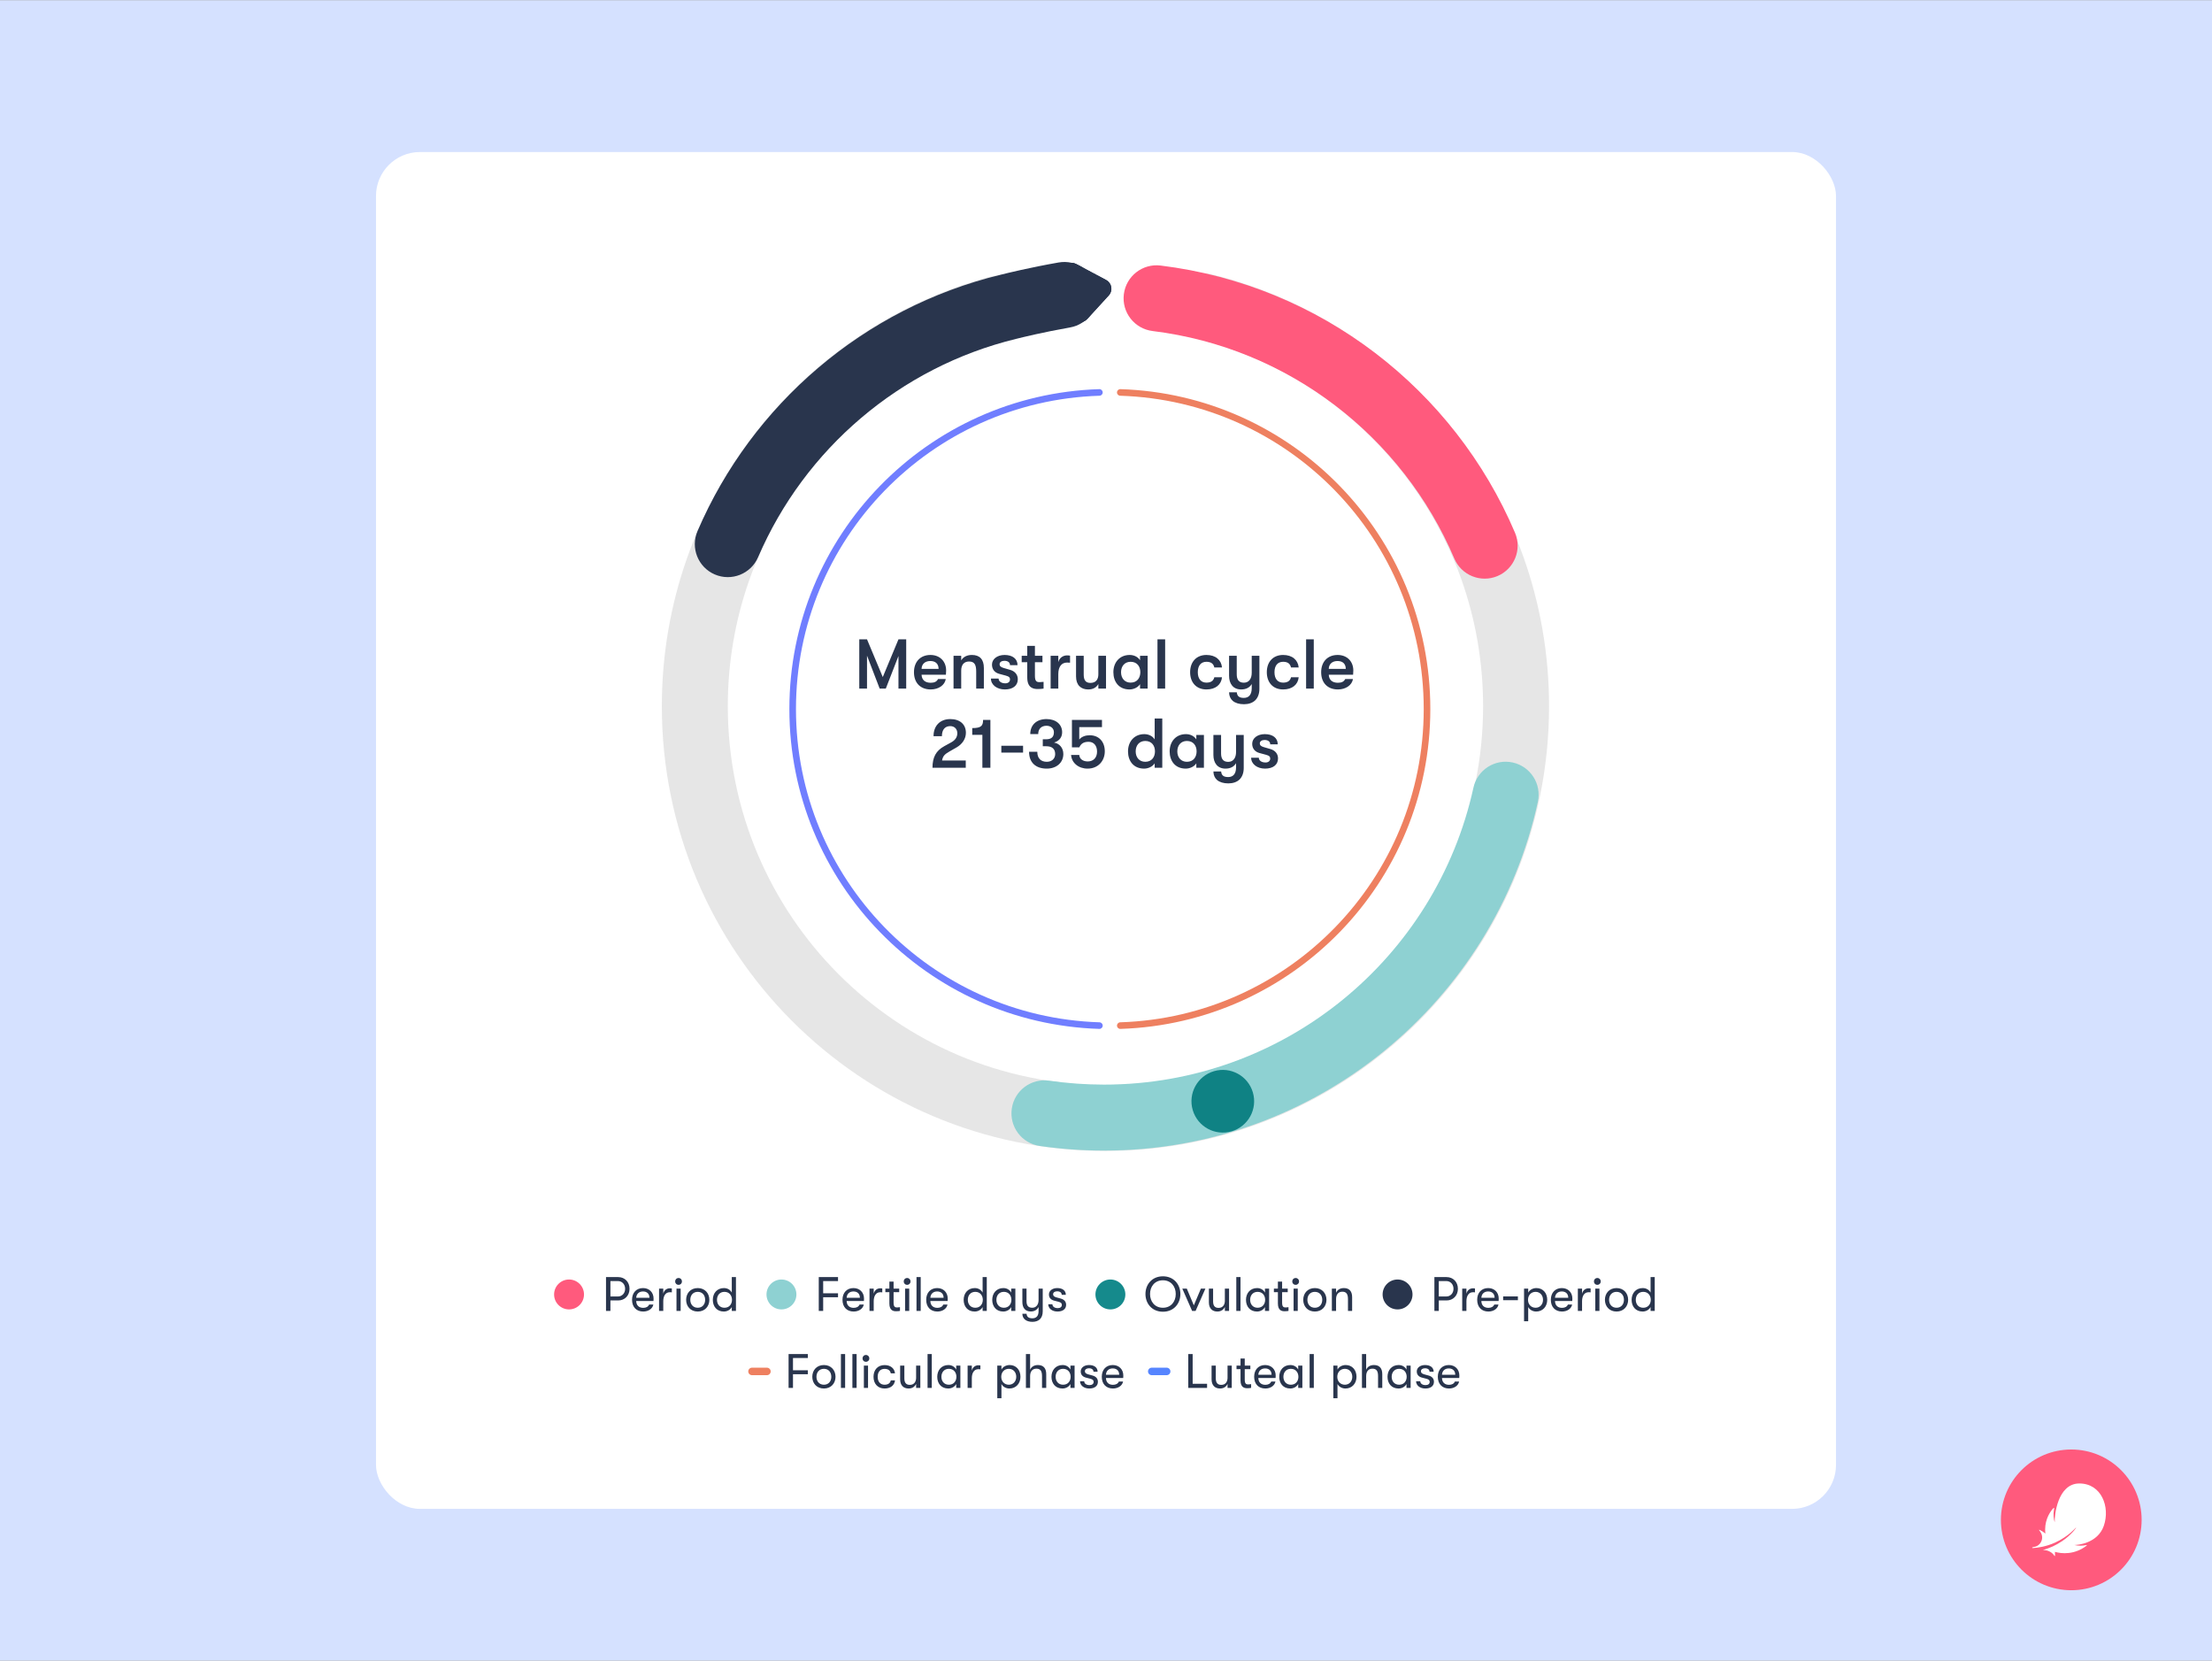
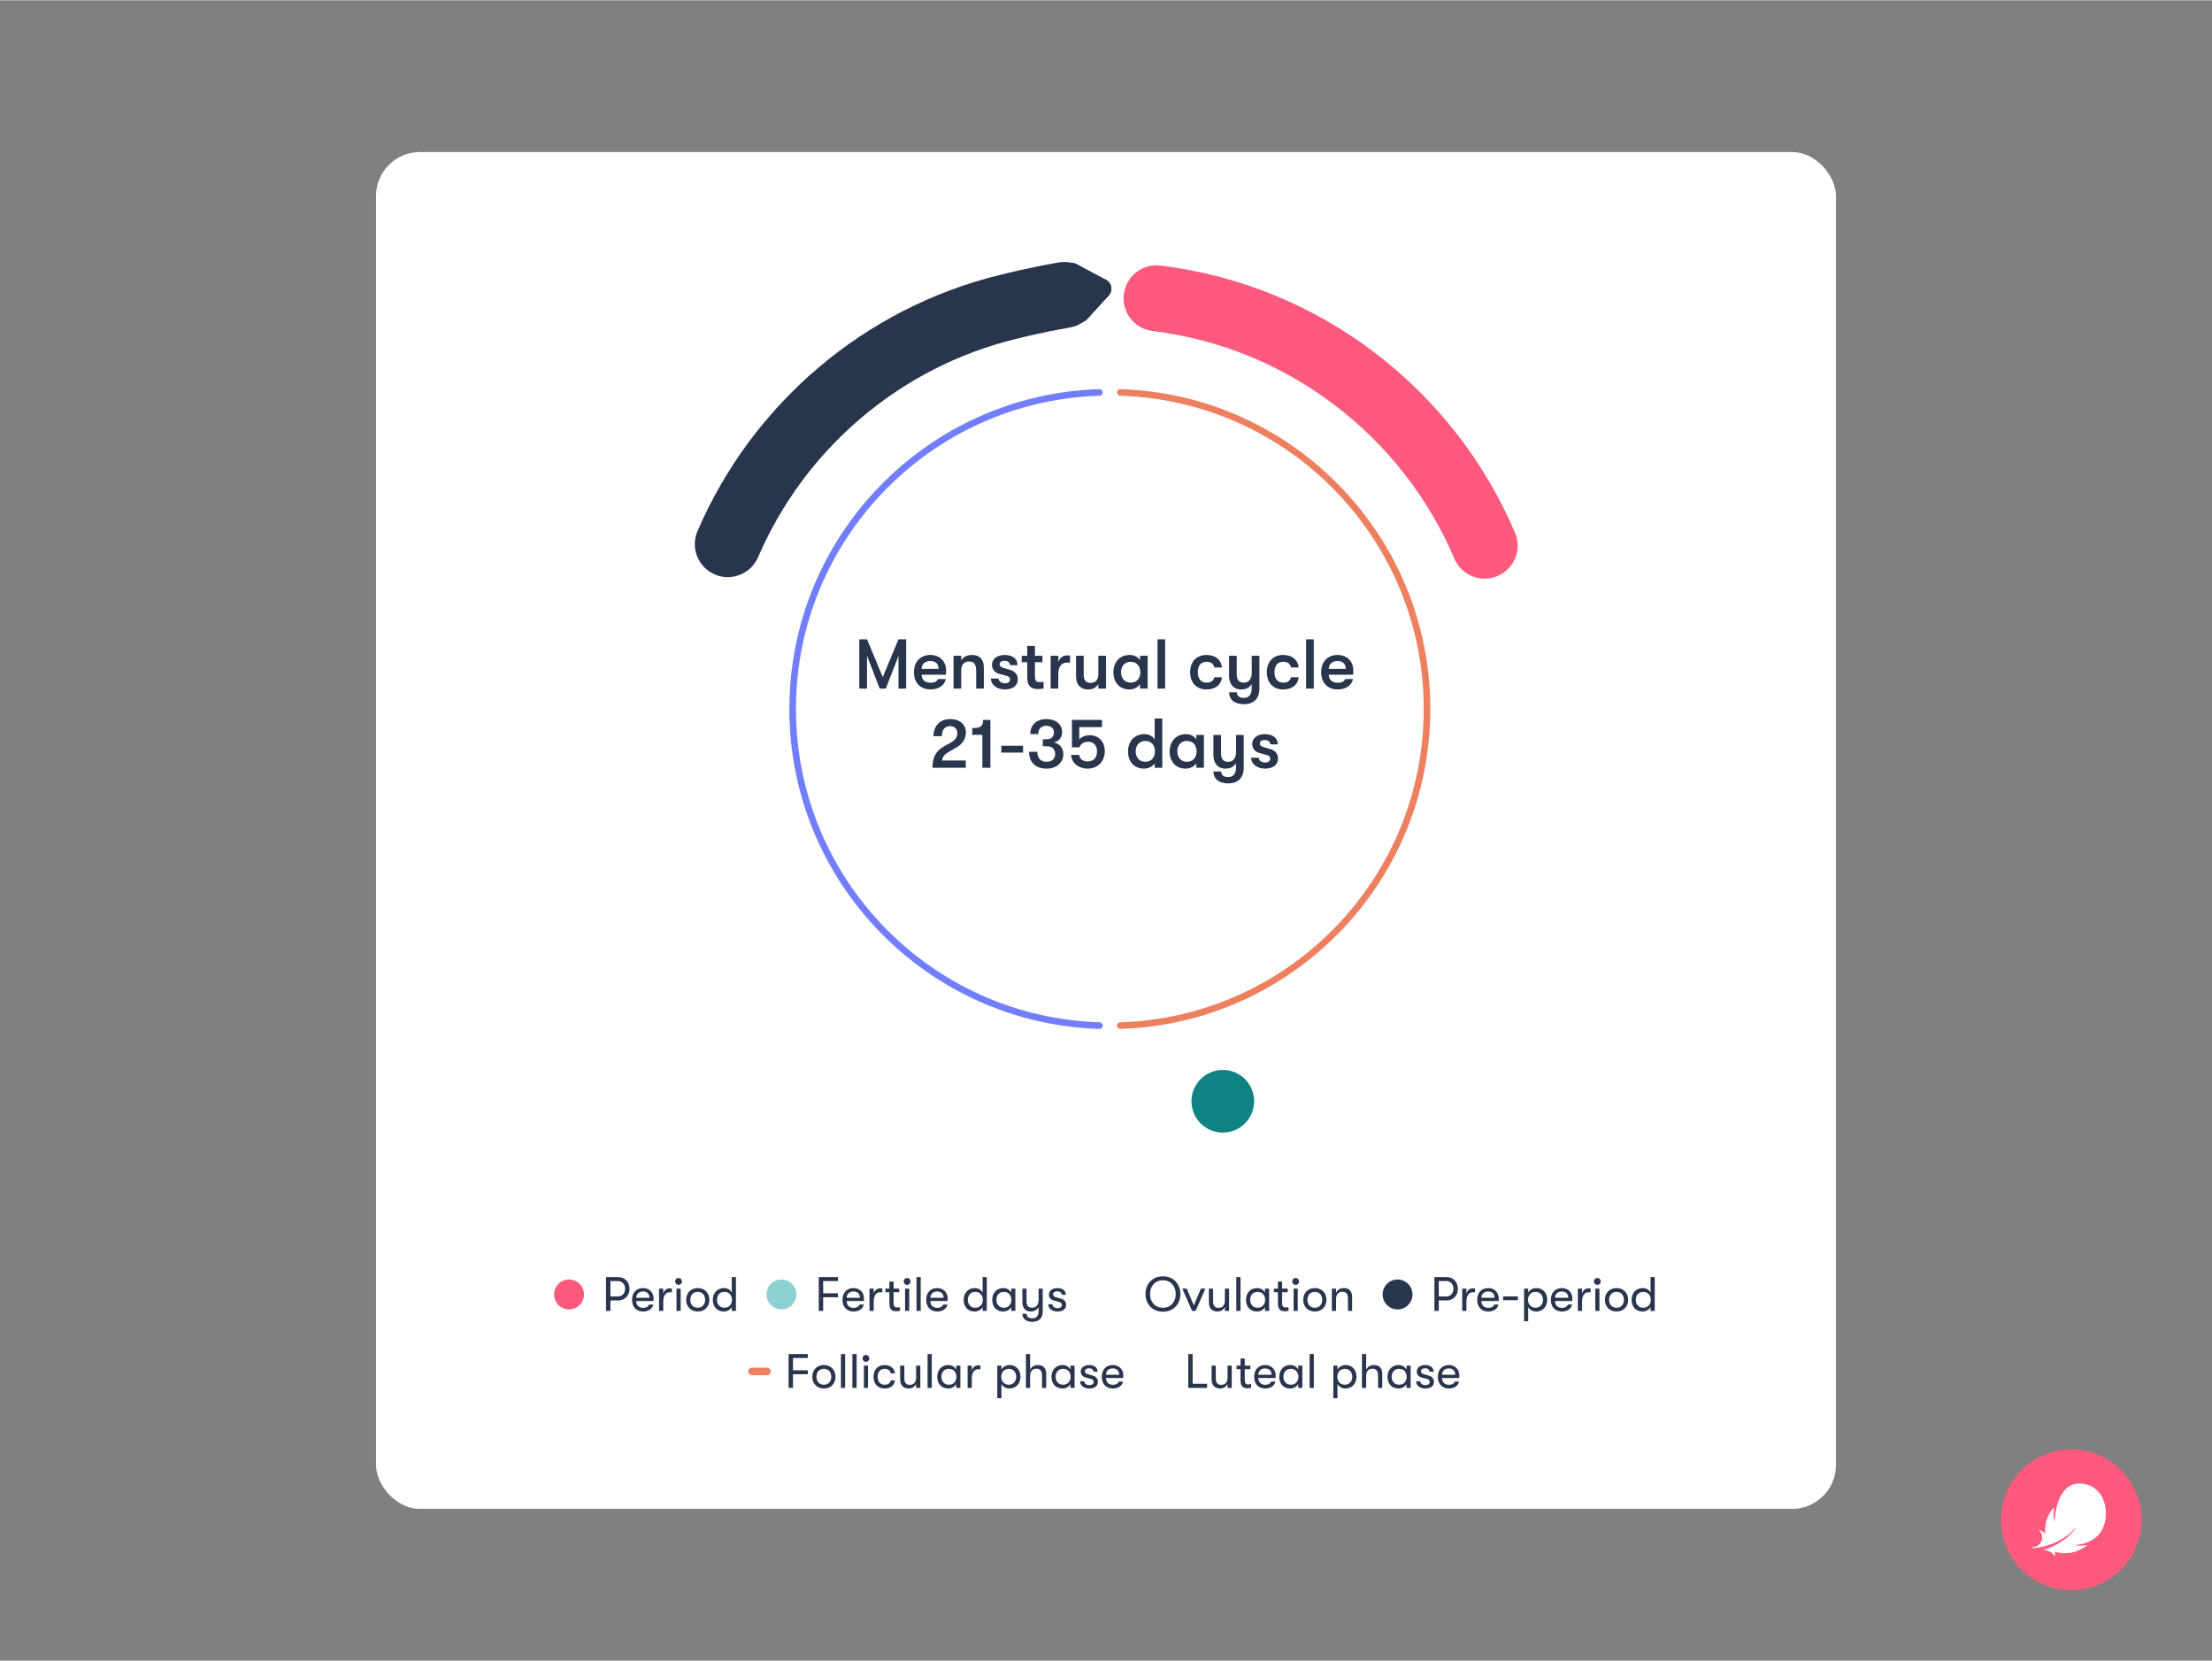
<svg xmlns="http://www.w3.org/2000/svg" fill="none" height="750" viewBox="0 0 1006 755" width="999">
  <rect x="0" y="0" width="1006" height="755" fill="#808080" stroke="none" />
-   <rect fill="#D5E1FF" height="755" transform="matrix(-1 0 0 1 1006 0)" width="1006" />
  <rect fill="white" height="617" rx="20" width="664" x="171" y="69" />
  <circle cx="258.8" cy="588.5" fill="#FF5A7D" r="6.8" />
  <path d="M281.133 580.6C284.147 580.6 286.303 582.822 286.303 585.924C286.303 589.004 284.147 591.226 281.133 591.226H277.613V596H275.611V580.6H281.133ZM281.023 589.422C282.915 589.422 284.301 587.948 284.301 585.924C284.301 583.878 282.915 582.404 281.023 582.404H277.613V589.422H281.023ZM297.238 590.368C297.238 590.742 297.238 591.028 297.194 591.49H289.34C289.384 593.448 290.594 594.592 292.53 594.592C293.872 594.592 294.796 594.064 295.214 593.096H297.128C296.776 594.966 294.906 596.264 292.53 596.264C289.406 596.264 287.448 594.196 287.448 590.918C287.448 587.706 289.428 585.594 292.442 585.594C295.302 585.594 297.238 587.574 297.238 590.368ZM289.34 590.016H295.368C295.368 588.234 294.268 587.134 292.42 587.134C290.572 587.134 289.428 588.3 289.34 590.016ZM299.735 596V585.858H301.649V588.168C302.045 586.452 303.343 585.704 304.619 585.704C304.971 585.704 305.301 585.726 305.543 585.792V587.552C305.213 587.486 304.949 587.486 304.597 587.486C302.595 587.486 301.649 589.312 301.649 591.578V596H299.735ZM308.609 584.12C307.685 584.12 307.047 583.438 307.047 582.58C307.047 581.722 307.685 581.018 308.609 581.018C309.511 581.018 310.149 581.722 310.149 582.58C310.149 583.438 309.511 584.12 308.609 584.12ZM307.663 596V585.858H309.555V596H307.663ZM317.328 596.264C314.028 596.264 312.048 593.888 312.048 590.94C312.048 587.97 314.028 585.594 317.328 585.594C320.606 585.594 322.608 587.97 322.608 590.94C322.608 593.888 320.606 596.264 317.328 596.264ZM317.328 594.548C319.462 594.548 320.694 592.964 320.694 590.94C320.694 588.894 319.462 587.31 317.328 587.31C315.194 587.31 313.94 588.894 313.94 590.94C313.94 592.964 315.194 594.548 317.328 594.548ZM332.811 580.6H334.703V596H332.811V594.218C332.173 595.472 330.721 596.264 329.203 596.264C325.969 596.264 324.187 593.932 324.187 590.94C324.187 587.948 326.101 585.594 329.247 585.594C330.853 585.594 332.173 586.408 332.811 587.662V580.6ZM329.467 594.548C331.689 594.548 332.899 592.898 332.899 590.94C332.899 588.982 331.689 587.31 329.467 587.31C327.377 587.31 326.079 588.85 326.079 590.94C326.079 593.008 327.377 594.548 329.467 594.548Z" fill="#29354D" />
  <circle cx="355.4" cy="588.5" fill="#8ED1D2" r="6.8" />
  <path d="M372.37 596V580.6H381.126V582.404H374.372V587.97H381.126V589.774H374.372V596H372.37ZM392.945 590.368C392.945 590.742 392.945 591.028 392.901 591.49H385.047C385.091 593.448 386.301 594.592 388.237 594.592C389.579 594.592 390.503 594.064 390.921 593.096H392.835C392.483 594.966 390.613 596.264 388.237 596.264C385.113 596.264 383.155 594.196 383.155 590.918C383.155 587.706 385.135 585.594 388.149 585.594C391.009 585.594 392.945 587.574 392.945 590.368ZM385.047 590.016H391.075C391.075 588.234 389.975 587.134 388.127 587.134C386.279 587.134 385.135 588.3 385.047 590.016ZM395.442 596V585.858H397.356V588.168C397.752 586.452 399.05 585.704 400.326 585.704C400.678 585.704 401.008 585.726 401.25 585.792V587.552C400.92 587.486 400.656 587.486 400.304 587.486C398.302 587.486 397.356 589.312 397.356 591.578V596H395.442ZM408.024 594.416C408.398 594.416 409.014 594.35 409.3 594.284V595.978C408.926 596.066 408.244 596.132 407.584 596.132C406.396 596.132 404.482 595.912 404.482 592.634V587.464H402.656V585.858H404.482V582.646H406.396V585.858H408.948V587.464H406.396V592.216C406.396 594.152 407.056 594.416 408.024 594.416ZM412.566 584.12C411.642 584.12 411.004 583.438 411.004 582.58C411.004 581.722 411.642 581.018 412.566 581.018C413.468 581.018 414.106 581.722 414.106 582.58C414.106 583.438 413.468 584.12 412.566 584.12ZM411.62 596V585.858H413.512V596H411.62ZM416.819 596V580.6H418.733V596H416.819ZM431.016 590.368C431.016 590.742 431.016 591.028 430.972 591.49H423.118C423.162 593.448 424.372 594.592 426.308 594.592C427.65 594.592 428.574 594.064 428.992 593.096H430.906C430.554 594.966 428.684 596.264 426.308 596.264C423.184 596.264 421.226 594.196 421.226 590.918C421.226 587.706 423.206 585.594 426.22 585.594C429.08 585.594 431.016 587.574 431.016 590.368ZM423.118 590.016H429.146C429.146 588.234 428.046 587.134 426.198 587.134C424.35 587.134 423.206 588.3 423.118 590.016ZM446.887 580.6H448.779V596H446.887V594.218C446.249 595.472 444.797 596.264 443.279 596.264C440.045 596.264 438.263 593.932 438.263 590.94C438.263 587.948 440.177 585.594 443.323 585.594C444.929 585.594 446.249 586.408 446.887 587.662V580.6ZM443.543 594.548C445.765 594.548 446.975 592.898 446.975 590.94C446.975 588.982 445.765 587.31 443.543 587.31C441.453 587.31 440.155 588.85 440.155 590.94C440.155 593.008 441.453 594.548 443.543 594.548ZM456.277 596.264C453.043 596.264 451.261 593.932 451.261 590.94C451.261 587.948 453.175 585.594 456.321 585.594C457.927 585.594 459.247 586.408 459.885 587.662V585.858H461.777V596H459.885V594.218C459.247 595.472 457.795 596.264 456.277 596.264ZM456.541 594.548C458.763 594.548 459.973 592.898 459.973 590.94C459.973 588.982 458.763 587.31 456.541 587.31C454.451 587.31 453.153 588.85 453.153 590.94C453.153 593.008 454.451 594.548 456.541 594.548ZM472.333 585.858H474.225V596.198C474.225 597.804 473.741 599.036 472.861 599.85C472.047 600.554 470.925 600.95 469.539 600.95C468.087 600.95 466.899 600.576 466.107 599.894C465.381 599.278 464.985 598.398 464.963 597.276H466.877C466.965 598.508 467.625 599.344 469.517 599.344C471.233 599.344 472.333 598.376 472.333 596.066V594.174C471.739 595.406 470.529 596.242 468.813 596.242C466.173 596.242 464.963 594.482 464.963 591.908V585.858H466.855V591.512C466.855 593.316 467.449 594.548 469.451 594.548C471.409 594.548 472.333 592.898 472.333 591.072V585.858ZM480.943 596.264C478.457 596.264 476.741 594.834 476.741 592.964H478.633C478.633 593.954 479.557 594.724 481.053 594.724C482.175 594.724 482.923 594.174 482.923 593.272C482.923 592.59 482.615 592.128 481.405 591.82L479.337 591.292C477.841 590.874 477.049 589.906 477.049 588.498C477.049 586.782 478.633 585.594 480.833 585.594C483.253 585.594 484.727 586.76 484.727 588.652H482.857C482.857 587.684 482.087 587.068 480.767 587.068C479.711 587.068 478.941 587.574 478.941 588.41C478.941 589.048 479.315 589.51 480.415 589.818L482.505 590.39C484.001 590.808 484.859 591.798 484.859 593.206C484.859 595.142 483.341 596.264 480.943 596.264Z" fill="#29354D" />
-   <circle cx="505" cy="588.5" fill="#158A8C" r="6.8" />
  <path d="M528.888 596.352C523.916 596.352 520.946 592.634 520.946 588.3C520.946 583.966 523.916 580.248 528.888 580.248C533.86 580.248 536.83 583.966 536.83 588.3C536.83 592.634 533.86 596.352 528.888 596.352ZM528.888 594.548C532.606 594.548 534.74 591.666 534.718 588.3C534.74 584.934 532.606 582.052 528.888 582.052C525.148 582.052 523.014 584.934 523.036 588.3C523.014 591.666 525.148 594.548 528.888 594.548ZM542.174 596L537.708 585.858H539.754L542.944 593.448L546.156 585.858H548.202L543.736 596H542.174ZM553.645 596.264C551.379 596.264 549.795 594.9 549.795 592.106V585.858H551.709V591.666C551.709 593.448 552.369 594.614 554.173 594.614C556.263 594.614 557.055 593.03 557.055 591.402V585.858H558.969V596H557.055V594.152C556.505 595.406 555.317 596.264 553.645 596.264ZM562.258 596V580.6H564.172V596H562.258ZM571.681 596.264C568.447 596.264 566.665 593.932 566.665 590.94C566.665 587.948 568.579 585.594 571.725 585.594C573.331 585.594 574.651 586.408 575.289 587.662V585.858H577.181V596H575.289V594.218C574.651 595.472 573.199 596.264 571.681 596.264ZM571.945 594.548C574.167 594.548 575.377 592.898 575.377 590.94C575.377 588.982 574.167 587.31 571.945 587.31C569.855 587.31 568.557 588.85 568.557 590.94C568.557 593.008 569.855 594.548 571.945 594.548ZM584.723 594.416C585.097 594.416 585.713 594.35 585.999 594.284V595.978C585.625 596.066 584.943 596.132 584.283 596.132C583.095 596.132 581.181 595.912 581.181 592.634V587.464H579.355V585.858H581.181V582.646H583.095V585.858H585.647V587.464H583.095V592.216C583.095 594.152 583.755 594.416 584.723 594.416ZM589.265 584.12C588.341 584.12 587.703 583.438 587.703 582.58C587.703 581.722 588.341 581.018 589.265 581.018C590.167 581.018 590.805 581.722 590.805 582.58C590.805 583.438 590.167 584.12 589.265 584.12ZM588.319 596V585.858H590.211V596H588.319ZM597.984 596.264C594.684 596.264 592.704 593.888 592.704 590.94C592.704 587.97 594.684 585.594 597.984 585.594C601.262 585.594 603.264 587.97 603.264 590.94C603.264 593.888 601.262 596.264 597.984 596.264ZM597.984 594.548C600.118 594.548 601.35 592.964 601.35 590.94C601.35 588.894 600.118 587.31 597.984 587.31C595.85 587.31 594.596 588.894 594.596 590.94C594.596 592.964 595.85 594.548 597.984 594.548ZM605.721 596V585.858H607.635V587.728C608.185 586.43 609.417 585.594 611.177 585.594C613.663 585.594 614.939 587.046 614.939 589.752V596H613.047V590.588C613.047 588.322 612.299 587.244 610.495 587.244C608.603 587.244 607.635 588.586 607.635 590.632V596H605.721Z" fill="#29354D" />
  <circle cx="635.6" cy="588.5" fill="#29354D" r="6.8" />
  <path d="M657.872 580.6C660.886 580.6 663.042 582.822 663.042 585.924C663.042 589.004 660.886 591.226 657.872 591.226H654.352V596H652.35V580.6H657.872ZM657.762 589.422C659.654 589.422 661.04 587.948 661.04 585.924C661.04 583.878 659.654 582.404 657.762 582.404H654.352V589.422H657.762ZM665.002 596V585.858H666.916V588.168C667.312 586.452 668.61 585.704 669.886 585.704C670.238 585.704 670.568 585.726 670.81 585.792V587.552C670.48 587.486 670.216 587.486 669.864 587.486C667.862 587.486 666.916 589.312 666.916 591.578V596H665.002ZM681.605 590.368C681.605 590.742 681.605 591.028 681.561 591.49H673.707C673.751 593.448 674.961 594.592 676.897 594.592C678.239 594.592 679.163 594.064 679.581 593.096H681.495C681.143 594.966 679.273 596.264 676.897 596.264C673.773 596.264 671.815 594.196 671.815 590.918C671.815 587.706 673.795 585.594 676.809 585.594C679.669 585.594 681.605 587.574 681.605 590.368ZM673.707 590.016H679.735C679.735 588.234 678.635 587.134 676.787 587.134C674.939 587.134 673.795 588.3 673.707 590.016ZM683.617 591.094V589.378H690.327V591.094H683.617ZM698.757 585.594C701.661 585.594 703.663 587.772 703.663 590.94C703.663 594.042 701.573 596.264 698.647 596.264C697.085 596.264 695.677 595.472 695.017 594.218V600.686H693.125V585.858H695.017V587.662C695.677 586.386 697.129 585.594 698.757 585.594ZM698.383 594.548C700.341 594.548 701.749 593.052 701.749 590.94C701.749 588.828 700.341 587.31 698.383 587.31C696.359 587.31 694.929 588.806 694.929 590.94C694.929 593.052 696.359 594.548 698.383 594.548ZM715.099 590.368C715.099 590.742 715.099 591.028 715.055 591.49H707.201C707.245 593.448 708.455 594.592 710.391 594.592C711.733 594.592 712.657 594.064 713.075 593.096H714.989C714.637 594.966 712.767 596.264 710.391 596.264C707.267 596.264 705.309 594.196 705.309 590.918C705.309 587.706 707.289 585.594 710.303 585.594C713.163 585.594 715.099 587.574 715.099 590.368ZM707.201 590.016H713.229C713.229 588.234 712.129 587.134 710.281 587.134C708.433 587.134 707.289 588.3 707.201 590.016ZM717.595 596V585.858H719.509V588.168C719.905 586.452 721.203 585.704 722.479 585.704C722.831 585.704 723.161 585.726 723.403 585.792V587.552C723.073 587.486 722.809 587.486 722.457 587.486C720.455 587.486 719.509 589.312 719.509 591.578V596H717.595ZM726.469 584.12C725.545 584.12 724.907 583.438 724.907 582.58C724.907 581.722 725.545 581.018 726.469 581.018C727.371 581.018 728.009 581.722 728.009 582.58C728.009 583.438 727.371 584.12 726.469 584.12ZM725.523 596V585.858H727.415V596H725.523ZM735.188 596.264C731.888 596.264 729.908 593.888 729.908 590.94C729.908 587.97 731.888 585.594 735.188 585.594C738.466 585.594 740.468 587.97 740.468 590.94C740.468 593.888 738.466 596.264 735.188 596.264ZM735.188 594.548C737.322 594.548 738.554 592.964 738.554 590.94C738.554 588.894 737.322 587.31 735.188 587.31C733.054 587.31 731.8 588.894 731.8 590.94C731.8 592.964 733.054 594.548 735.188 594.548ZM750.671 580.6H752.563V596H750.671V594.218C750.033 595.472 748.581 596.264 747.063 596.264C743.829 596.264 742.047 593.932 742.047 590.94C742.047 587.948 743.961 585.594 747.107 585.594C748.713 585.594 750.033 586.408 750.671 587.662V580.6ZM747.327 594.548C749.549 594.548 750.759 592.898 750.759 590.94C750.759 588.982 749.549 587.31 747.327 587.31C745.237 587.31 743.939 588.85 743.939 590.94C743.939 593.008 745.237 594.548 747.327 594.548Z" fill="#29354D" />
  <path d="M342 623.5H348.8" stroke="#EE8060" stroke-linecap="round" stroke-linejoin="round" stroke-width="3.4" />
  <path d="M358.641 631V615.6H367.397V617.404H360.643V622.97H367.397V624.774H360.643V631H358.641ZM374.706 631.264C371.406 631.264 369.426 628.888 369.426 625.94C369.426 622.97 371.406 620.594 374.706 620.594C377.984 620.594 379.986 622.97 379.986 625.94C379.986 628.888 377.984 631.264 374.706 631.264ZM374.706 629.548C376.84 629.548 378.072 627.964 378.072 625.94C378.072 623.894 376.84 622.31 374.706 622.31C372.572 622.31 371.318 623.894 371.318 625.94C371.318 627.964 372.572 629.548 374.706 629.548ZM382.443 631V615.6H384.357V631H382.443ZM387.664 631V615.6H389.578V631H387.664ZM393.83 619.12C392.906 619.12 392.268 618.438 392.268 617.58C392.268 616.722 392.906 616.018 393.83 616.018C394.732 616.018 395.37 616.722 395.37 617.58C395.37 618.438 394.732 619.12 393.83 619.12ZM392.884 631V620.858H394.776V631H392.884ZM402.308 631.264C399.184 631.264 397.27 629.086 397.27 625.94C397.27 622.794 399.184 620.616 402.308 620.616C405.036 620.616 406.796 622.112 407.038 624.378H405.124C404.86 623.036 403.892 622.332 402.286 622.332C400.35 622.332 399.162 623.674 399.162 625.94C399.162 628.184 400.35 629.548 402.286 629.548C403.892 629.548 404.86 628.844 405.124 627.568H407.038C406.796 629.79 405.036 631.264 402.308 631.264ZM413.232 631.264C410.966 631.264 409.382 629.9 409.382 627.106V620.858H411.296V626.666C411.296 628.448 411.956 629.614 413.76 629.614C415.85 629.614 416.642 628.03 416.642 626.402V620.858H418.556V631H416.642V629.152C416.092 630.406 414.904 631.264 413.232 631.264ZM421.845 631V615.6H423.759V631H421.845ZM431.268 631.264C428.034 631.264 426.252 628.932 426.252 625.94C426.252 622.948 428.166 620.594 431.312 620.594C432.918 620.594 434.238 621.408 434.876 622.662V620.858H436.768V631H434.876V629.218C434.238 630.472 432.786 631.264 431.268 631.264ZM431.532 629.548C433.754 629.548 434.964 627.898 434.964 625.94C434.964 623.982 433.754 622.31 431.532 622.31C429.442 622.31 428.144 623.85 428.144 625.94C428.144 628.008 429.442 629.548 431.532 629.548ZM440.064 631V620.858H441.978V623.168C442.374 621.452 443.672 620.704 444.948 620.704C445.3 620.704 445.63 620.726 445.872 620.792V622.552C445.542 622.486 445.278 622.486 444.926 622.486C442.924 622.486 441.978 624.312 441.978 626.578V631H440.064ZM459.188 620.594C462.092 620.594 464.094 622.772 464.094 625.94C464.094 629.042 462.004 631.264 459.078 631.264C457.516 631.264 456.108 630.472 455.448 629.218V635.686H453.556V620.858H455.448V622.662C456.108 621.386 457.56 620.594 459.188 620.594ZM458.814 629.548C460.772 629.548 462.18 628.052 462.18 625.94C462.18 623.828 460.772 622.31 458.814 622.31C456.79 622.31 455.36 623.806 455.36 625.94C455.36 628.052 456.79 629.548 458.814 629.548ZM472.032 620.594C474.54 620.594 475.816 622.046 475.816 624.752V631H473.902V625.588C473.902 623.322 473.176 622.244 471.35 622.244C469.458 622.244 468.49 623.586 468.49 625.632V631H466.576V615.6H468.49V622.728C469.04 621.43 470.272 620.594 472.032 620.594ZM483.217 631.264C479.983 631.264 478.201 628.932 478.201 625.94C478.201 622.948 480.115 620.594 483.261 620.594C484.867 620.594 486.187 621.408 486.825 622.662V620.858H488.717V631H486.825V629.218C486.187 630.472 484.735 631.264 483.217 631.264ZM483.481 629.548C485.703 629.548 486.913 627.898 486.913 625.94C486.913 623.982 485.703 622.31 483.481 622.31C481.391 622.31 480.093 623.85 480.093 625.94C480.093 628.008 481.391 629.548 483.481 629.548ZM495.401 631.264C492.915 631.264 491.199 629.834 491.199 627.964H493.091C493.091 628.954 494.015 629.724 495.511 629.724C496.633 629.724 497.381 629.174 497.381 628.272C497.381 627.59 497.073 627.128 495.863 626.82L493.795 626.292C492.299 625.874 491.507 624.906 491.507 623.498C491.507 621.782 493.091 620.594 495.291 620.594C497.711 620.594 499.185 621.76 499.185 623.652H497.315C497.315 622.684 496.545 622.068 495.225 622.068C494.169 622.068 493.399 622.574 493.399 623.41C493.399 624.048 493.773 624.51 494.873 624.818L496.963 625.39C498.459 625.808 499.317 626.798 499.317 628.206C499.317 630.142 497.799 631.264 495.401 631.264ZM510.872 625.368C510.872 625.742 510.872 626.028 510.828 626.49H502.974C503.018 628.448 504.228 629.592 506.164 629.592C507.506 629.592 508.43 629.064 508.848 628.096H510.762C510.41 629.966 508.54 631.264 506.164 631.264C503.04 631.264 501.082 629.196 501.082 625.918C501.082 622.706 503.062 620.594 506.076 620.594C508.936 620.594 510.872 622.574 510.872 625.368ZM502.974 625.016H509.002C509.002 623.234 507.902 622.134 506.054 622.134C504.206 622.134 503.062 623.3 502.974 625.016Z" fill="#29354D" />
-   <path d="M523.8 623.5H530.6" stroke="#5685FF" stroke-linecap="round" stroke-linejoin="round" stroke-width="3.4" />
  <path d="M540.41 631V615.6H542.412V629.108H548.968V631H540.41ZM554.869 631.264C552.603 631.264 551.019 629.9 551.019 627.106V620.858H552.933V626.666C552.933 628.448 553.593 629.614 555.397 629.614C557.487 629.614 558.279 628.03 558.279 626.402V620.858H560.193V631H558.279V629.152C557.729 630.406 556.541 631.264 554.869 631.264ZM567.728 629.416C568.102 629.416 568.718 629.35 569.004 629.284V630.978C568.63 631.066 567.948 631.132 567.288 631.132C566.1 631.132 564.186 630.912 564.186 627.634V622.464H562.36V620.858H564.186V617.646H566.1V620.858H568.652V622.464H566.1V627.216C566.1 629.152 566.76 629.416 567.728 629.416ZM580.171 625.368C580.171 625.742 580.171 626.028 580.127 626.49H572.273C572.317 628.448 573.527 629.592 575.463 629.592C576.805 629.592 577.729 629.064 578.147 628.096H580.061C579.709 629.966 577.839 631.264 575.463 631.264C572.339 631.264 570.381 629.196 570.381 625.918C570.381 622.706 572.361 620.594 575.375 620.594C578.235 620.594 580.171 622.574 580.171 625.368ZM572.273 625.016H578.301C578.301 623.234 577.201 622.134 575.353 622.134C573.505 622.134 572.361 623.3 572.273 625.016ZM586.805 631.264C583.571 631.264 581.789 628.932 581.789 625.94C581.789 622.948 583.703 620.594 586.849 620.594C588.455 620.594 589.775 621.408 590.413 622.662V620.858H592.305V631H590.413V629.218C589.775 630.472 588.323 631.264 586.805 631.264ZM587.069 629.548C589.291 629.548 590.501 627.898 590.501 625.94C590.501 623.982 589.291 622.31 587.069 622.31C584.979 622.31 583.681 623.85 583.681 625.94C583.681 628.008 584.979 629.548 587.069 629.548ZM595.601 631V615.6H597.515V631H595.601ZM612.018 620.594C614.922 620.594 616.924 622.772 616.924 625.94C616.924 629.042 614.834 631.264 611.908 631.264C610.346 631.264 608.938 630.472 608.278 629.218V635.686H606.386V620.858H608.278V622.662C608.938 621.386 610.39 620.594 612.018 620.594ZM611.644 629.548C613.602 629.548 615.01 628.052 615.01 625.94C615.01 623.828 613.602 622.31 611.644 622.31C609.62 622.31 608.19 623.806 608.19 625.94C608.19 628.052 609.62 629.548 611.644 629.548ZM624.862 620.594C627.37 620.594 628.646 622.046 628.646 624.752V631H626.732V625.588C626.732 623.322 626.006 622.244 624.18 622.244C622.288 622.244 621.32 623.586 621.32 625.632V631H619.406V615.6H621.32V622.728C621.87 621.43 623.102 620.594 624.862 620.594ZM636.047 631.264C632.813 631.264 631.031 628.932 631.031 625.94C631.031 622.948 632.945 620.594 636.091 620.594C637.697 620.594 639.017 621.408 639.655 622.662V620.858H641.547V631H639.655V629.218C639.017 630.472 637.565 631.264 636.047 631.264ZM636.311 629.548C638.533 629.548 639.743 627.898 639.743 625.94C639.743 623.982 638.533 622.31 636.311 622.31C634.221 622.31 632.923 623.85 632.923 625.94C632.923 628.008 634.221 629.548 636.311 629.548ZM648.231 631.264C645.745 631.264 644.029 629.834 644.029 627.964H645.921C645.921 628.954 646.845 629.724 648.341 629.724C649.463 629.724 650.211 629.174 650.211 628.272C650.211 627.59 649.903 627.128 648.693 626.82L646.625 626.292C645.129 625.874 644.337 624.906 644.337 623.498C644.337 621.782 645.921 620.594 648.121 620.594C650.541 620.594 652.015 621.76 652.015 623.652H650.145C650.145 622.684 649.375 622.068 648.055 622.068C646.999 622.068 646.229 622.574 646.229 623.41C646.229 624.048 646.603 624.51 647.703 624.818L649.793 625.39C651.289 625.808 652.147 626.798 652.147 628.206C652.147 630.142 650.629 631.264 648.231 631.264ZM663.702 625.368C663.702 625.742 663.702 626.028 663.658 626.49H655.804C655.848 628.448 657.058 629.592 658.994 629.592C660.336 629.592 661.26 629.064 661.678 628.096H663.592C663.24 629.966 661.37 631.264 658.994 631.264C655.87 631.264 653.912 629.196 653.912 625.918C653.912 622.706 655.892 620.594 658.906 620.594C661.766 620.594 663.702 622.574 663.702 625.368ZM655.804 625.016H661.832C661.832 623.234 660.732 622.134 658.884 622.134C657.036 622.134 655.892 623.3 655.804 625.016Z" fill="#29354D" />
-   <path clip-rule="evenodd" d="M533.163 135.644C535.156 127.603 543.29 122.7 551.331 124.693C639.304 146.499 704.5 226.128 704.5 321.02C704.5 432.674 614.21 523.253 502.75 523.253C391.29 523.253 301 432.674 301 321.02C301 227.315 364.575 148.496 450.872 125.54C458.878 123.41 467.095 128.174 469.224 136.18C471.354 144.186 466.591 152.402 458.585 154.532C385.145 174.068 331 241.204 331 321.02C331 416.178 407.932 493.253 502.75 493.253C597.568 493.253 674.5 416.178 674.5 321.02C674.5 240.191 618.971 172.367 544.114 153.812C536.073 151.819 531.17 143.685 533.163 135.644Z" fill="#E6E6E6" fill-rule="evenodd" />
-   <path clip-rule="evenodd" d="M687.967 346.6C696.059 348.373 701.183 356.37 699.411 364.462C679.545 455.171 598.756 523.078 502.07 523.078C492.155 523.078 482.398 522.363 472.85 520.978C464.651 519.79 458.969 512.18 460.157 503.981C461.346 495.783 468.956 490.1 477.154 491.289C485.281 492.467 493.6 493.078 502.07 493.078C584.364 493.078 653.192 435.276 670.105 358.044C671.878 349.952 679.875 344.828 687.967 346.6Z" fill="#8ED1D2" fill-rule="evenodd" />
  <path clip-rule="evenodd" d="M511.113 133.686C512.12 125.463 519.602 119.614 527.825 120.621C600.605 129.533 661.366 177.108 689.018 242.132C692.26 249.755 688.708 258.564 681.084 261.806C673.46 265.048 664.652 261.496 661.41 253.872C637.848 198.465 586.064 157.977 524.178 150.398C515.955 149.391 510.106 141.909 511.113 133.686Z" fill="#FF5A7D" fill-rule="evenodd" />
  <path clip-rule="evenodd" d="M498.808 131.396C500.247 139.554 494.801 147.335 486.643 148.774C474.28 150.956 465.064 153.24 462.607 153.849C462.398 153.901 462.238 153.94 462.129 153.967C409.264 166.806 365.905 204.113 344.78 253.235C341.507 260.845 332.684 264.361 325.074 261.088C317.463 257.816 313.947 248.993 317.22 241.383C342.02 183.717 392.889 139.911 455.049 124.814C455.149 124.79 455.3 124.752 455.501 124.702C457.986 124.086 468.038 121.594 481.429 119.231C489.587 117.791 497.368 123.238 498.808 131.396Z" fill="#29354D" fill-rule="evenodd" />
  <path clip-rule="evenodd" d="M508.001 178.278C507.975 179.106 508.625 179.798 509.453 179.824C586.105 182.243 647.5 245.1 647.5 322.285C647.5 399.469 586.105 462.326 509.453 464.745C508.625 464.771 507.975 465.463 508.001 466.291C508.027 467.119 508.719 467.77 509.547 467.743C587.812 465.274 650.5 401.096 650.5 322.285C650.5 243.473 587.812 179.295 509.547 176.826C508.719 176.8 508.027 177.45 508.001 178.278Z" fill="#EE8060" fill-rule="evenodd" />
  <path clip-rule="evenodd" d="M501.499 466.291C501.525 465.463 500.875 464.771 500.047 464.745C423.395 462.326 362 399.469 362 322.285C362 245.1 423.395 182.243 500.047 179.824C500.875 179.798 501.525 179.106 501.499 178.278C501.473 177.45 500.781 176.8 499.953 176.826C421.688 179.295 359 243.473 359 322.285C359 401.096 421.688 465.274 499.953 467.743C500.781 467.77 501.473 467.119 501.499 466.291Z" fill="#707EFF" fill-rule="evenodd" />
  <path d="M504.27 134.207C506.253 132.039 505.66 128.583 503.068 127.2L489.523 119.972C486.149 118.171 482.209 121.134 483.002 124.875L486.795 142.767C487.555 146.349 492.047 147.573 494.518 144.871L504.27 134.207Z" fill="#29354D" />
  <path clip-rule="evenodd" d="M502.823 127.66L489.278 120.432C486.295 118.84 482.811 121.459 483.512 124.767L487.305 142.659C487.976 145.826 491.948 146.908 494.133 144.519L503.886 133.855C505.639 131.938 505.115 128.883 502.823 127.66ZM503.068 127.2C505.66 128.583 506.253 132.039 504.27 134.207L494.518 144.871C492.047 147.573 487.555 146.349 486.795 142.767L483.002 124.875C482.209 121.134 486.149 118.171 489.523 119.972L503.068 127.2Z" fill="#29354D" fill-rule="evenodd" />
  <path d="M552.103 486.97C544.553 489.189 540.231 497.109 542.45 504.66C544.669 512.21 552.589 516.532 560.14 514.313C567.69 512.094 572.013 504.174 569.793 496.623C567.574 489.072 559.654 484.75 552.103 486.97Z" fill="#0F8284" />
  <g style="mix-blend-mode:multiply">
    <path d="M390.791 313V290.6H394.311L401.479 307.752L408.615 290.6H412.135V313H408.615V298.184L402.855 313H400.071L394.311 298.024V313H390.791ZM430.291 304.776C430.291 305.384 430.259 305.864 430.195 306.696H419.123C419.219 309.064 420.755 310.344 423.283 310.344C425.011 310.344 426.035 309.8 426.611 308.648H430.131C429.683 311.432 426.867 313.384 423.283 313.384C418.579 313.384 415.667 310.376 415.667 305.544C415.667 300.776 418.611 297.704 423.155 297.704C427.411 297.704 430.291 300.584 430.291 304.776ZM419.123 304.04H426.867C426.835 301.736 425.491 300.456 423.091 300.456C420.627 300.456 419.155 301.928 419.123 304.04ZM433.662 313V298.088H437.15V300.168C438.078 298.568 439.806 297.704 442.014 297.704C445.598 297.704 447.454 299.72 447.454 303.624V313H443.966V305.224C443.966 302.056 443.134 300.68 440.702 300.68C438.43 300.68 437.15 302.184 437.15 304.808V313H433.662ZM457.003 313.384C453.355 313.384 450.667 311.272 450.667 308.424H454.155C454.155 309.704 455.403 310.6 457.195 310.6C458.507 310.6 459.339 309.896 459.339 308.84C459.339 308.008 458.987 307.496 457.387 307.08L454.411 306.28C452.331 305.704 451.147 304.2 451.147 302.088C451.147 299.56 453.547 297.704 456.875 297.704C460.523 297.704 462.763 299.464 462.763 302.344H459.339C459.339 301.096 458.379 300.36 456.747 300.36C455.499 300.36 454.603 301 454.603 301.896C454.603 302.696 455.083 303.24 456.459 303.624L459.435 304.488C461.547 305.096 462.891 306.632 462.891 308.744C462.891 311.656 460.619 313.384 457.003 313.384ZM472.851 310.056C473.395 310.056 474.259 309.992 474.611 309.928V313C474.067 313.096 473.043 313.192 472.019 313.192C470.323 313.192 467.187 312.968 467.187 307.944V301H464.659V298.088H467.187V293.576H470.675V298.088H474.099V301H470.675V307.144C470.675 309.736 471.475 310.056 472.851 310.056ZM477.818 313V298.088H481.306V300.968C481.85 298.856 483.642 297.896 485.274 297.896C485.818 297.896 486.266 297.928 486.65 298.024V301.224C486.106 301.16 485.818 301.16 485.274 301.16C482.81 301.16 481.306 303.016 481.306 306.408V313H477.818ZM494.913 313.384C491.649 313.384 489.377 311.464 489.377 307.464V298.088H492.865V306.6C492.865 309 493.633 310.408 495.905 310.408C498.561 310.408 499.521 308.648 499.521 306.504V298.088H503.009V313H499.521V310.92C498.625 312.52 497.057 313.384 494.913 313.384ZM513.682 313.384C508.882 313.384 506.354 309.928 506.354 305.544C506.354 301.16 509.138 297.704 513.778 297.704C515.762 297.704 517.554 298.6 518.482 300.104V298.088H521.938V313H518.482V310.984C517.554 312.488 515.506 313.384 513.682 313.384ZM514.194 310.28C517.17 310.28 518.61 308.104 518.61 305.544C518.61 302.984 517.17 300.808 514.194 300.808C511.474 300.808 509.842 302.824 509.842 305.544C509.842 308.264 511.474 310.28 514.194 310.28ZM526.412 313V290.6H529.9V313H526.412ZM548.685 313.384C544.045 313.384 541.261 310.184 541.261 305.544C541.261 300.904 544.045 297.704 548.685 297.704C552.845 297.704 555.437 299.976 555.757 303.4H552.269C551.885 301.704 550.797 300.808 548.685 300.808C546.221 300.808 544.749 302.504 544.749 305.544C544.749 308.584 546.221 310.28 548.685 310.28C550.797 310.28 551.885 309.416 552.269 307.848H555.757C555.437 311.176 552.845 313.384 548.685 313.384ZM569.275 298.088H572.763V313.064C572.763 315.4 572.059 317.16 570.811 318.376C569.595 319.496 567.867 320.104 565.755 320.104C563.547 320.104 561.819 319.56 560.635 318.568C559.579 317.64 559.003 316.328 558.971 314.696H562.491C562.651 316.328 563.451 317.224 565.691 317.224C567.771 317.224 569.275 315.976 569.275 312.808V310.92C568.347 312.52 566.683 313.384 564.475 313.384C560.795 313.384 558.971 310.76 558.971 307.176V298.088H562.459V306.44C562.459 308.648 563.195 310.312 565.691 310.312C568.123 310.312 569.275 308.36 569.275 305.8V298.088ZM583.56 313.384C578.92 313.384 576.136 310.184 576.136 305.544C576.136 300.904 578.92 297.704 583.56 297.704C587.72 297.704 590.312 299.976 590.632 303.4H587.144C586.76 301.704 585.672 300.808 583.56 300.808C581.096 300.808 579.624 302.504 579.624 305.544C579.624 308.584 581.096 310.28 583.56 310.28C585.672 310.28 586.76 309.416 587.144 307.848H590.632C590.312 311.176 587.72 313.384 583.56 313.384ZM594.006 313V290.6H597.494V313H594.006ZM615.478 304.776C615.478 305.384 615.446 305.864 615.382 306.696H604.31C604.406 309.064 605.942 310.344 608.47 310.344C610.198 310.344 611.222 309.8 611.798 308.648H615.318C614.87 311.432 612.054 313.384 608.47 313.384C603.766 313.384 600.854 310.376 600.854 305.544C600.854 300.776 603.798 297.704 608.342 297.704C612.598 297.704 615.478 300.584 615.478 304.776ZM604.31 304.04H612.054C612.022 301.736 610.678 300.456 608.278 300.456C605.814 300.456 604.342 301.928 604.31 304.04ZM424.084 349C424.084 344.2 425.684 341.256 429.46 339.176L432.66 337.416C434.452 336.424 435.38 335.048 435.38 333.288C435.38 331.368 434.068 330.056 432.18 330.056C429.748 330.056 428.372 331.688 428.372 334.632H424.564C424.564 329.896 427.54 326.856 432.18 326.856C436.564 326.856 439.284 329.256 439.284 333.096C439.284 335.752 437.716 338.216 435.028 339.752L431.892 341.544C429.492 342.92 428.82 343.72 428.436 345.704H439.22V349H424.084ZM446.775 349V334.024H442.167V330.952C446.231 330.952 447.095 329.928 447.095 327.24H450.423V349H446.775ZM455.397 342.088V338.984H465.285V342.088H455.397ZM476.075 349.384C470.987 349.384 468.011 346.568 468.011 341.736H471.755C471.755 344.648 473.323 346.28 476.075 346.28C478.347 346.28 479.883 344.872 479.883 342.792C479.883 340.424 478.507 339.208 475.787 339.208H474.251V336.04H475.819C478.155 336.04 479.307 334.984 479.307 332.84C479.307 331.112 477.931 329.896 475.947 329.896C473.611 329.896 472.171 331.304 472.171 333.672H468.555C468.555 329.512 471.435 326.856 475.947 326.856C480.203 326.856 483.051 329.256 483.051 332.84C483.051 335.144 481.771 336.776 479.371 337.544C481.931 337.992 483.595 340.04 483.595 342.76C483.595 346.664 480.491 349.384 476.075 349.384ZM494.611 349.384C490.547 349.384 487.379 346.824 487.123 343.176H490.835C490.963 345.096 492.659 346.12 494.675 346.12C497.363 346.12 498.931 344.328 498.931 341.64C498.931 338.952 497.459 337.192 495.091 337.192C493.011 337.192 491.667 337.896 490.867 339.72H487.507V327.24H501.171V330.504H490.835V336.136C492.051 334.728 493.811 334.216 495.603 334.216C499.795 334.216 502.451 337.16 502.451 341.512C502.451 345.864 499.443 349.384 494.611 349.384ZM525.139 326.6H528.595V349H525.139V346.984C524.211 348.488 522.163 349.384 520.339 349.384C515.539 349.384 513.011 345.928 513.011 341.544C513.011 337.16 515.795 333.704 520.435 333.704C522.419 333.704 524.211 334.6 525.139 336.104V326.6ZM520.851 346.28C523.827 346.28 525.267 344.104 525.267 341.544C525.267 338.984 523.827 336.808 520.851 336.808C518.131 336.808 516.499 338.824 516.499 341.544C516.499 344.264 518.131 346.28 520.851 346.28ZM539.276 349.384C534.476 349.384 531.948 345.928 531.948 341.544C531.948 337.16 534.732 333.704 539.372 333.704C541.356 333.704 543.148 334.6 544.076 336.104V334.088H547.532V349H544.076V346.984C543.148 348.488 541.1 349.384 539.276 349.384ZM539.788 346.28C542.764 346.28 544.204 344.104 544.204 341.544C544.204 338.984 542.764 336.808 539.788 336.808C537.068 336.808 535.436 338.824 535.436 341.544C535.436 344.264 537.068 346.28 539.788 346.28ZM562.15 334.088H565.638V349.064C565.638 351.4 564.934 353.16 563.686 354.376C562.47 355.496 560.742 356.104 558.63 356.104C556.422 356.104 554.694 355.56 553.51 354.568C552.454 353.64 551.878 352.328 551.846 350.696H555.366C555.526 352.328 556.326 353.224 558.566 353.224C560.646 353.224 562.15 351.976 562.15 348.808V346.92C561.222 348.52 559.558 349.384 557.35 349.384C553.67 349.384 551.846 346.76 551.846 343.176V334.088H555.334V342.44C555.334 344.648 556.07 346.312 558.566 346.312C560.998 346.312 562.15 344.36 562.15 341.8V334.088ZM575.347 349.384C571.699 349.384 569.011 347.272 569.011 344.424H572.499C572.499 345.704 573.747 346.6 575.539 346.6C576.851 346.6 577.683 345.896 577.683 344.84C577.683 344.008 577.331 343.496 575.731 343.08L572.755 342.28C570.675 341.704 569.491 340.2 569.491 338.088C569.491 335.56 571.891 333.704 575.219 333.704C578.867 333.704 581.107 335.464 581.107 338.344H577.683C577.683 337.096 576.723 336.36 575.091 336.36C573.843 336.36 572.947 337 572.947 337.896C572.947 338.696 573.427 339.24 574.803 339.624L577.779 340.488C579.891 341.096 581.235 342.632 581.235 344.744C581.235 347.656 578.963 349.384 575.347 349.384Z" fill="#29354D" />
  </g>
  <circle cx="942" cy="691" fill="#FF5A7D" r="32" />
  <path d="M924.522 703.827C926.71 703.7 930.567 703.158 934.561 701.366C940.875 698.534 944.136 694.403 944.185 694.442C944.342 694.564 942.086 697.807 937.843 700.663C934.805 702.704 932.232 703.764 929.63 704.545C927.994 705.033 930.509 704.159 932.857 705.81C934.469 706.942 934.537 708.173 934.6 707.167C934.63 706.703 934.61 706.039 934.566 705.541C936.051 705.961 938.17 706.352 940.821 706.059C943.712 705.736 946.378 704.662 948.746 702.885C949.576 702.26 948.844 702.445 948.419 702.528C947.384 702.729 945.489 702.934 943.385 702.431C944.805 702.431 953.995 701.767 956.798 693.7C959.776 685.111 955.704 674.447 945.679 674.447C935.65 674.447 934.298 689.345 934.473 692.104C933.966 690.614 933.756 688.422 934.102 686.522C934.234 685.805 934.41 684.984 933.521 686.039C931.817 688.065 929.581 691.977 930.23 697.235C929.439 696.581 928.726 696.127 928.062 695.785C927.315 695.399 926.993 695.248 927.828 696.293C928.487 697.118 929.288 699.003 928.282 700.966C927.511 702.47 926.182 703.212 924.766 703.368C924.093 703.427 924.039 703.856 924.522 703.827Z" fill="white" />
</svg>